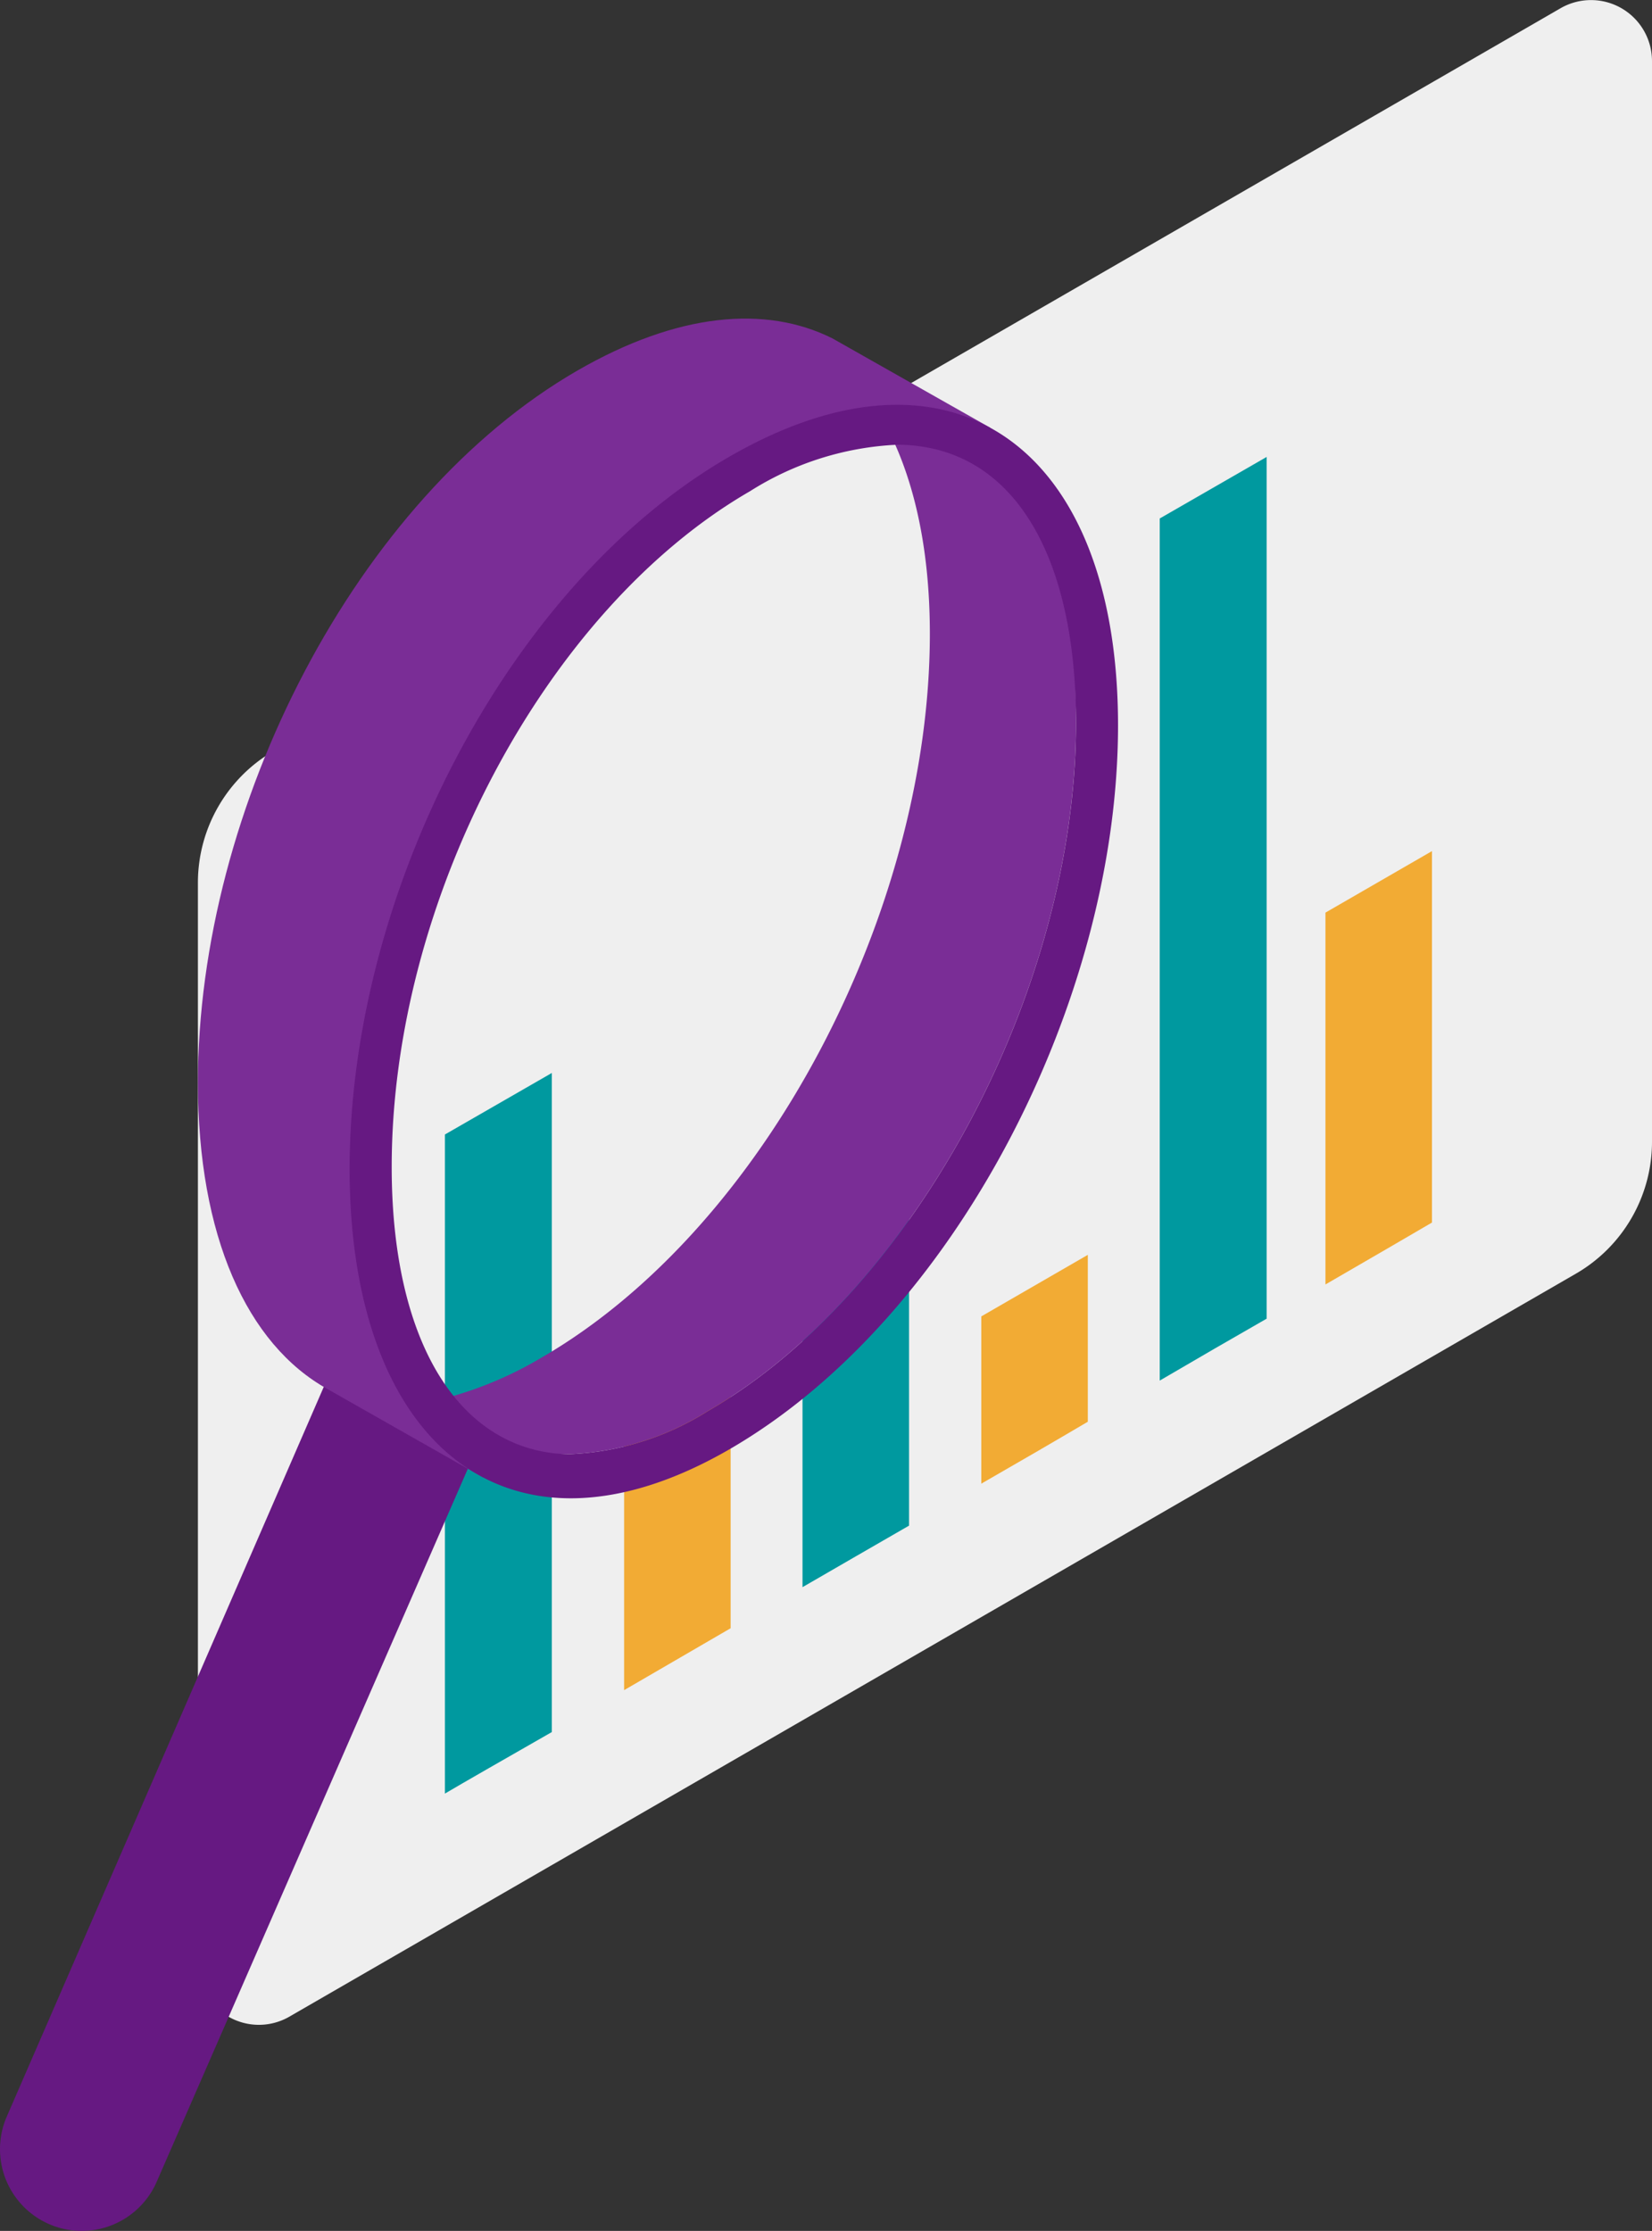
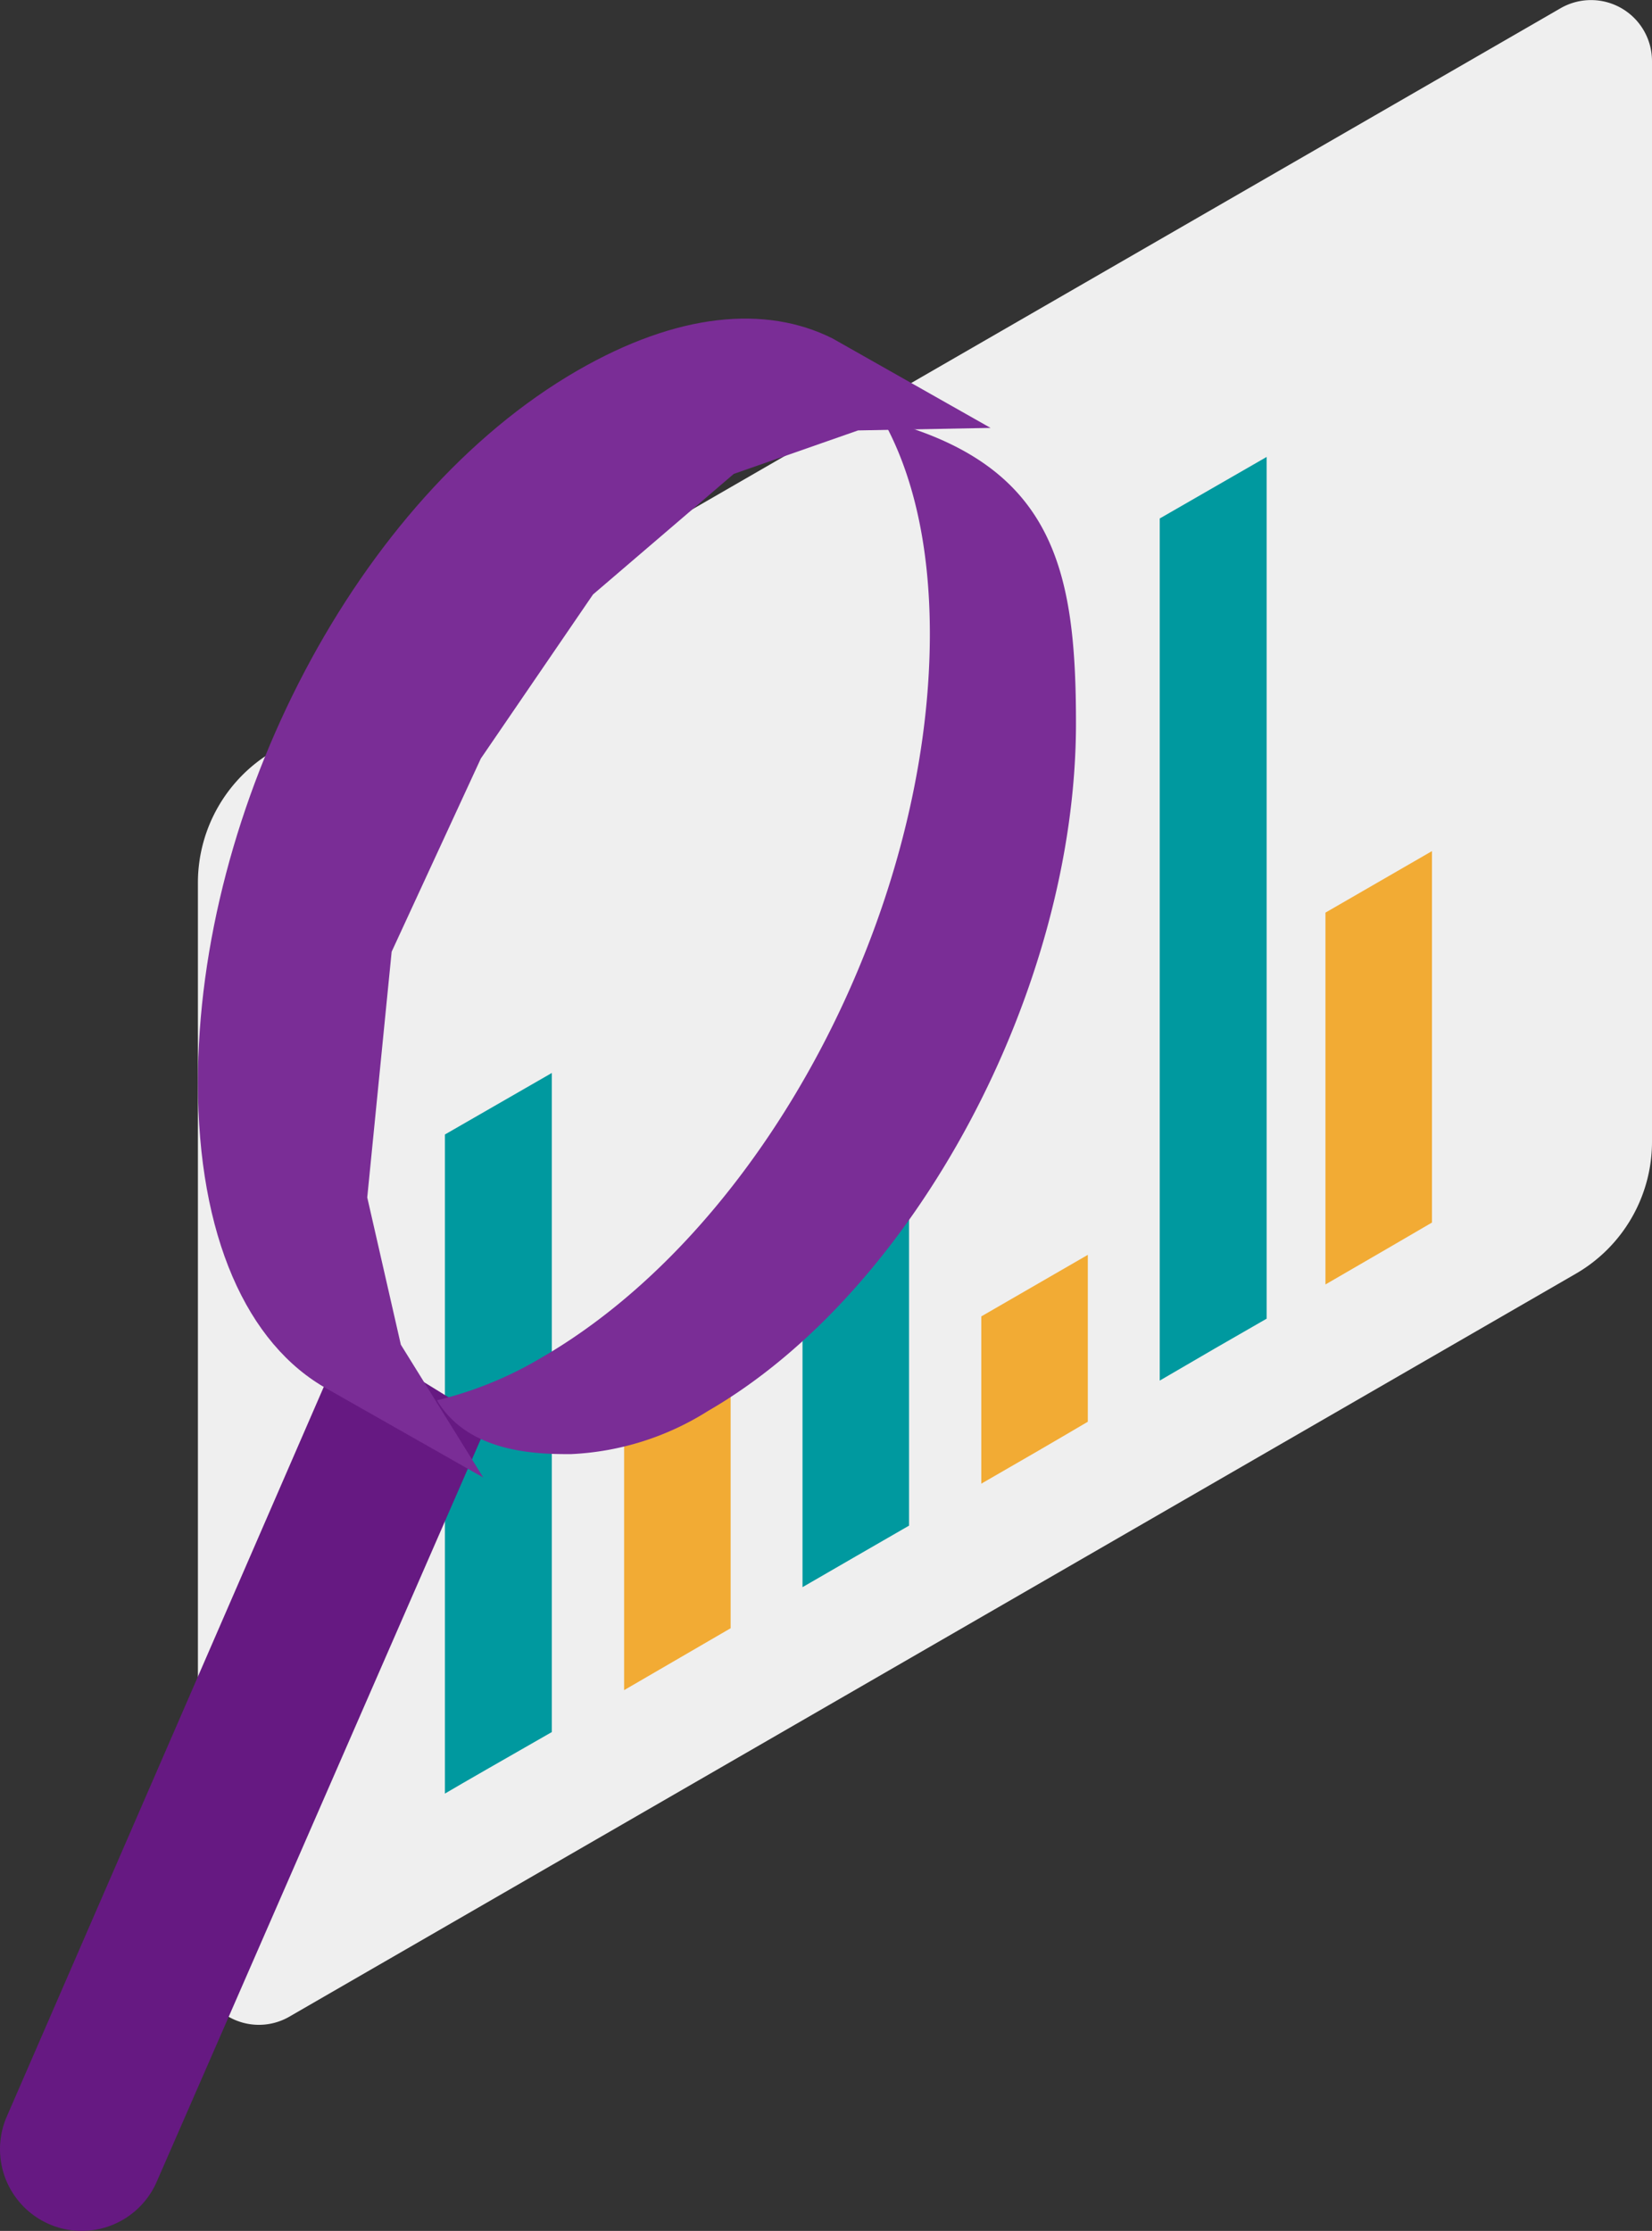
<svg xmlns="http://www.w3.org/2000/svg" width="98.361" height="132.822" viewBox="0 0 98.361 132.822">
  <rect x="0" y="0" width="98.361" height="132.822" fill="#333333" stroke="none" />
  <g transform="translate(-517.608 -430.099)">
    <g transform="translate(529.392 430.099)">
      <path d="M540.376,474.792l40.2-23.2L602.3,439.056l13.367-7.714,1.3-.752a3.631,3.631,0,0,1,5.446,3.144v64.339a9.076,9.076,0,0,1-4.538,7.861l-76.592,44.23a3.631,3.631,0,0,1-5.447-3.144V482.653A9.076,9.076,0,0,1,540.376,474.792Z" transform="translate(-535.836 -430.099)" fill="#efefef" />
      <g transform="translate(14.707 27.205)">
-         <path d="M639.681,512.143v22.138c2.77-1.6,4.968-2.885,6.342-3.686V508.48Z" transform="translate(-587.254 -485.013)" fill="#f2ab34" />
+         <path d="M639.681,512.143v22.138c2.77-1.6,4.968-2.885,6.342-3.686V508.48" transform="translate(-587.254 -485.013)" fill="#f2ab34" />
        <path d="M607.986,549.327v9.958c2.152-1.236,4.282-2.472,6.341-3.686v-9.936Z" transform="translate(-576.049 -498.158)" fill="#f2ab34" />
        <path d="M591.519,529.106V558.3c2.06-1.19,4.19-2.426,6.342-3.663V525.443Z" transform="translate(-570.228 -491.01)" fill="#00999f" />
        <path d="M575.088,554.072v19.185l6.342-3.686V550.409Z" transform="translate(-564.419 -499.836)" fill="#f2ab34" />
        <path d="M558.585,532.576v39.24c1.122-.664,3.366-1.946,6.365-3.663v-39.24Z" transform="translate(-558.585 -492.237)" fill="#00999f" />
        <path d="M624.418,475.845v51.327c2.267-1.327,4.4-2.564,6.365-3.686V472.181Z" transform="translate(-581.858 -472.181)" fill="#00999f" />
      </g>
    </g>
    <g transform="translate(517.608 449.065)">
      <path d="M522.473,606.366a4.869,4.869,0,0,0,4.463-2.92l19.748-45.252-8.442-5.2-20.228,46.559a4.869,4.869,0,0,0,4.458,6.815Z" transform="translate(-517.608 -492.511)" fill="#661982" />
      <path d="M535.836,504.934c0-16.4,9.434-34.8,22.593-42.4,5.972-3.447,11.205-3.905,15.182-1.919l9.419,5.332-7.888.15-7.4,2.588-8.383,7.18-6.679,9.768-5.309,11.5-1.453,14.63,2,8.766,4.906,7.908-9.256-5.256C538.741,520.512,535.836,514.032,535.836,504.934Z" transform="translate(-524.052 -459.437)" fill="#7a2d96" />
      <path d="M587.2,481.505c0-5.245-1.007-9.547-2.8-12.741,10.223,2.653,11.5,8.937,11.5,18.064,0,15.866-9.622,33.85-21.906,40.943a16.678,16.678,0,0,1-8.171,2.571c-1.809,0-6.073,0-7.969-3.205a22.355,22.355,0,0,0,6.187-2.519C577.479,516.859,587.2,497.9,587.2,481.505Z" transform="translate(-531.836 -462.734)" fill="#7a2d96" />
-       <path d="M549.809,512.877c0,16.4,9.435,24.294,22.593,16.7,13.437-7.758,23.158-26.716,23.158-43.112s-9.721-23.745-23.158-15.987C559.244,478.073,549.809,496.481,549.809,512.877Zm2.505-.125c0-15.912,9.174-33.208,21.34-40.232a17.882,17.882,0,0,1,8.752-2.764,9.608,9.608,0,0,1,2.3.273c5.275,1.292,8.353,7.182,8.353,16.309,0,15.866-9.622,33.85-21.906,40.943a16.678,16.678,0,0,1-8.171,2.571,8.5,8.5,0,0,1-4.821-1.45C554.47,525.928,552.314,520.4,552.314,512.752Z" transform="translate(-528.992 -462.244)" fill="#661982" />
    </g>
  </g>
</svg>